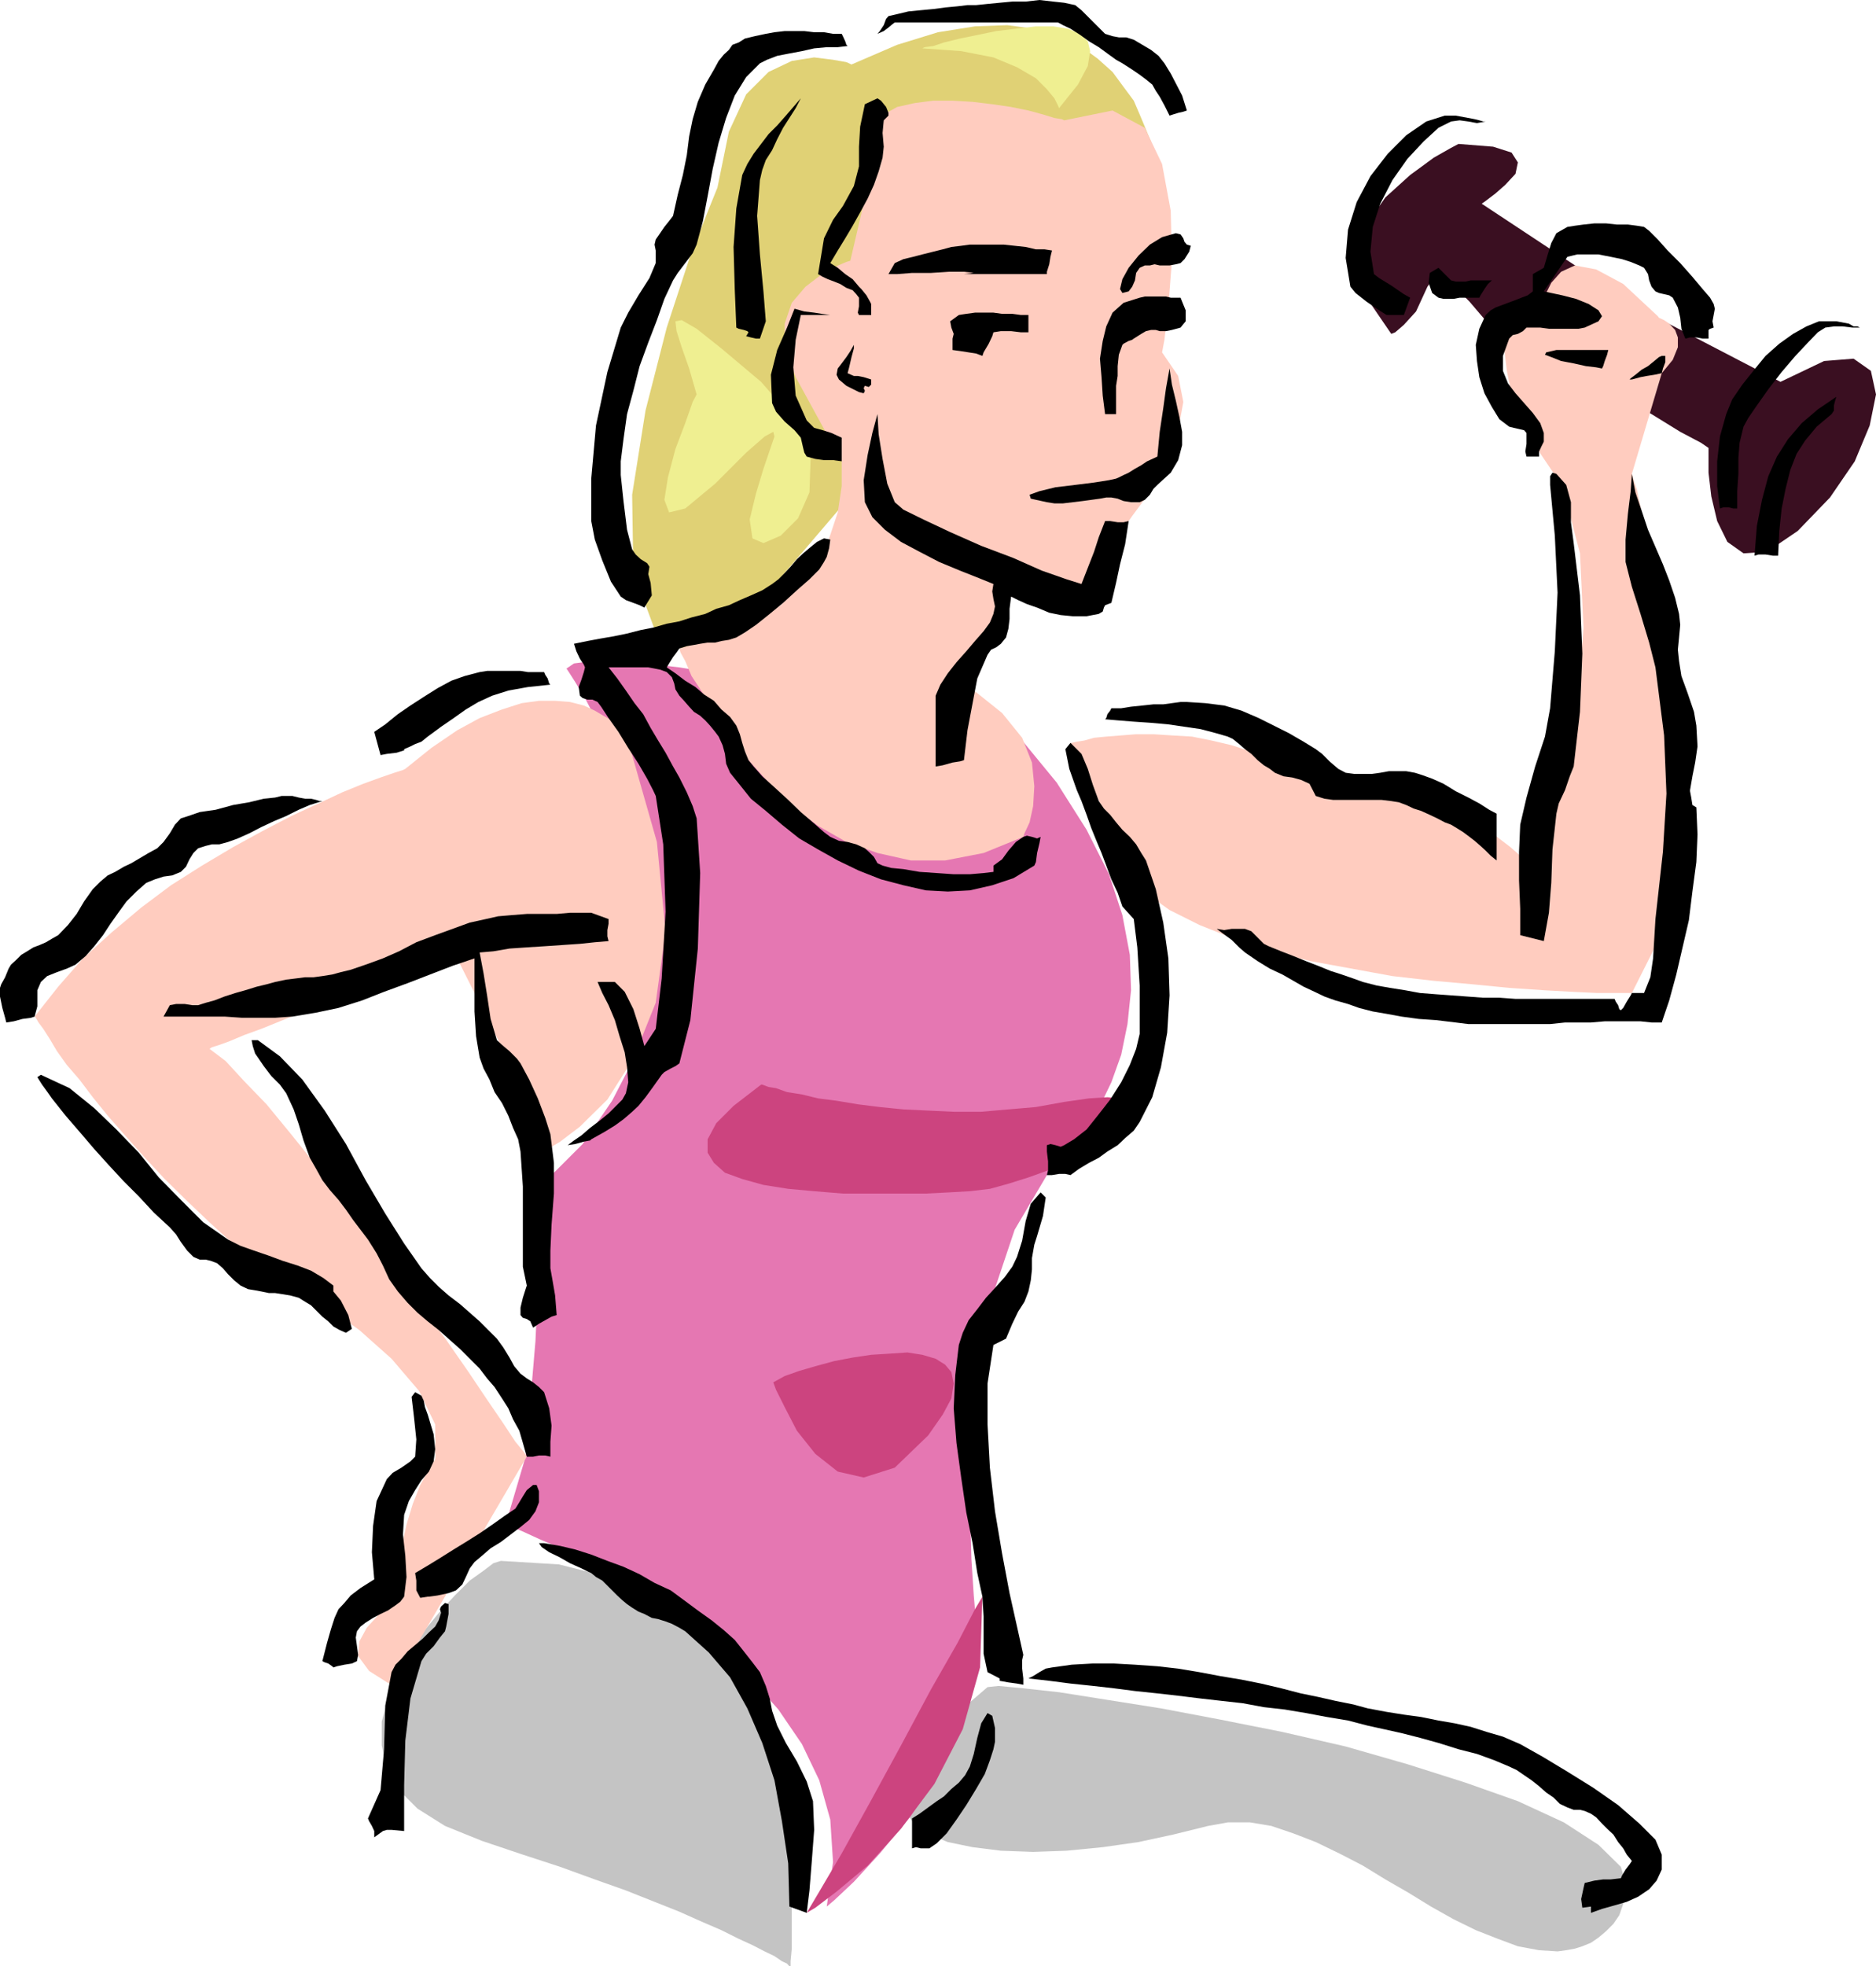
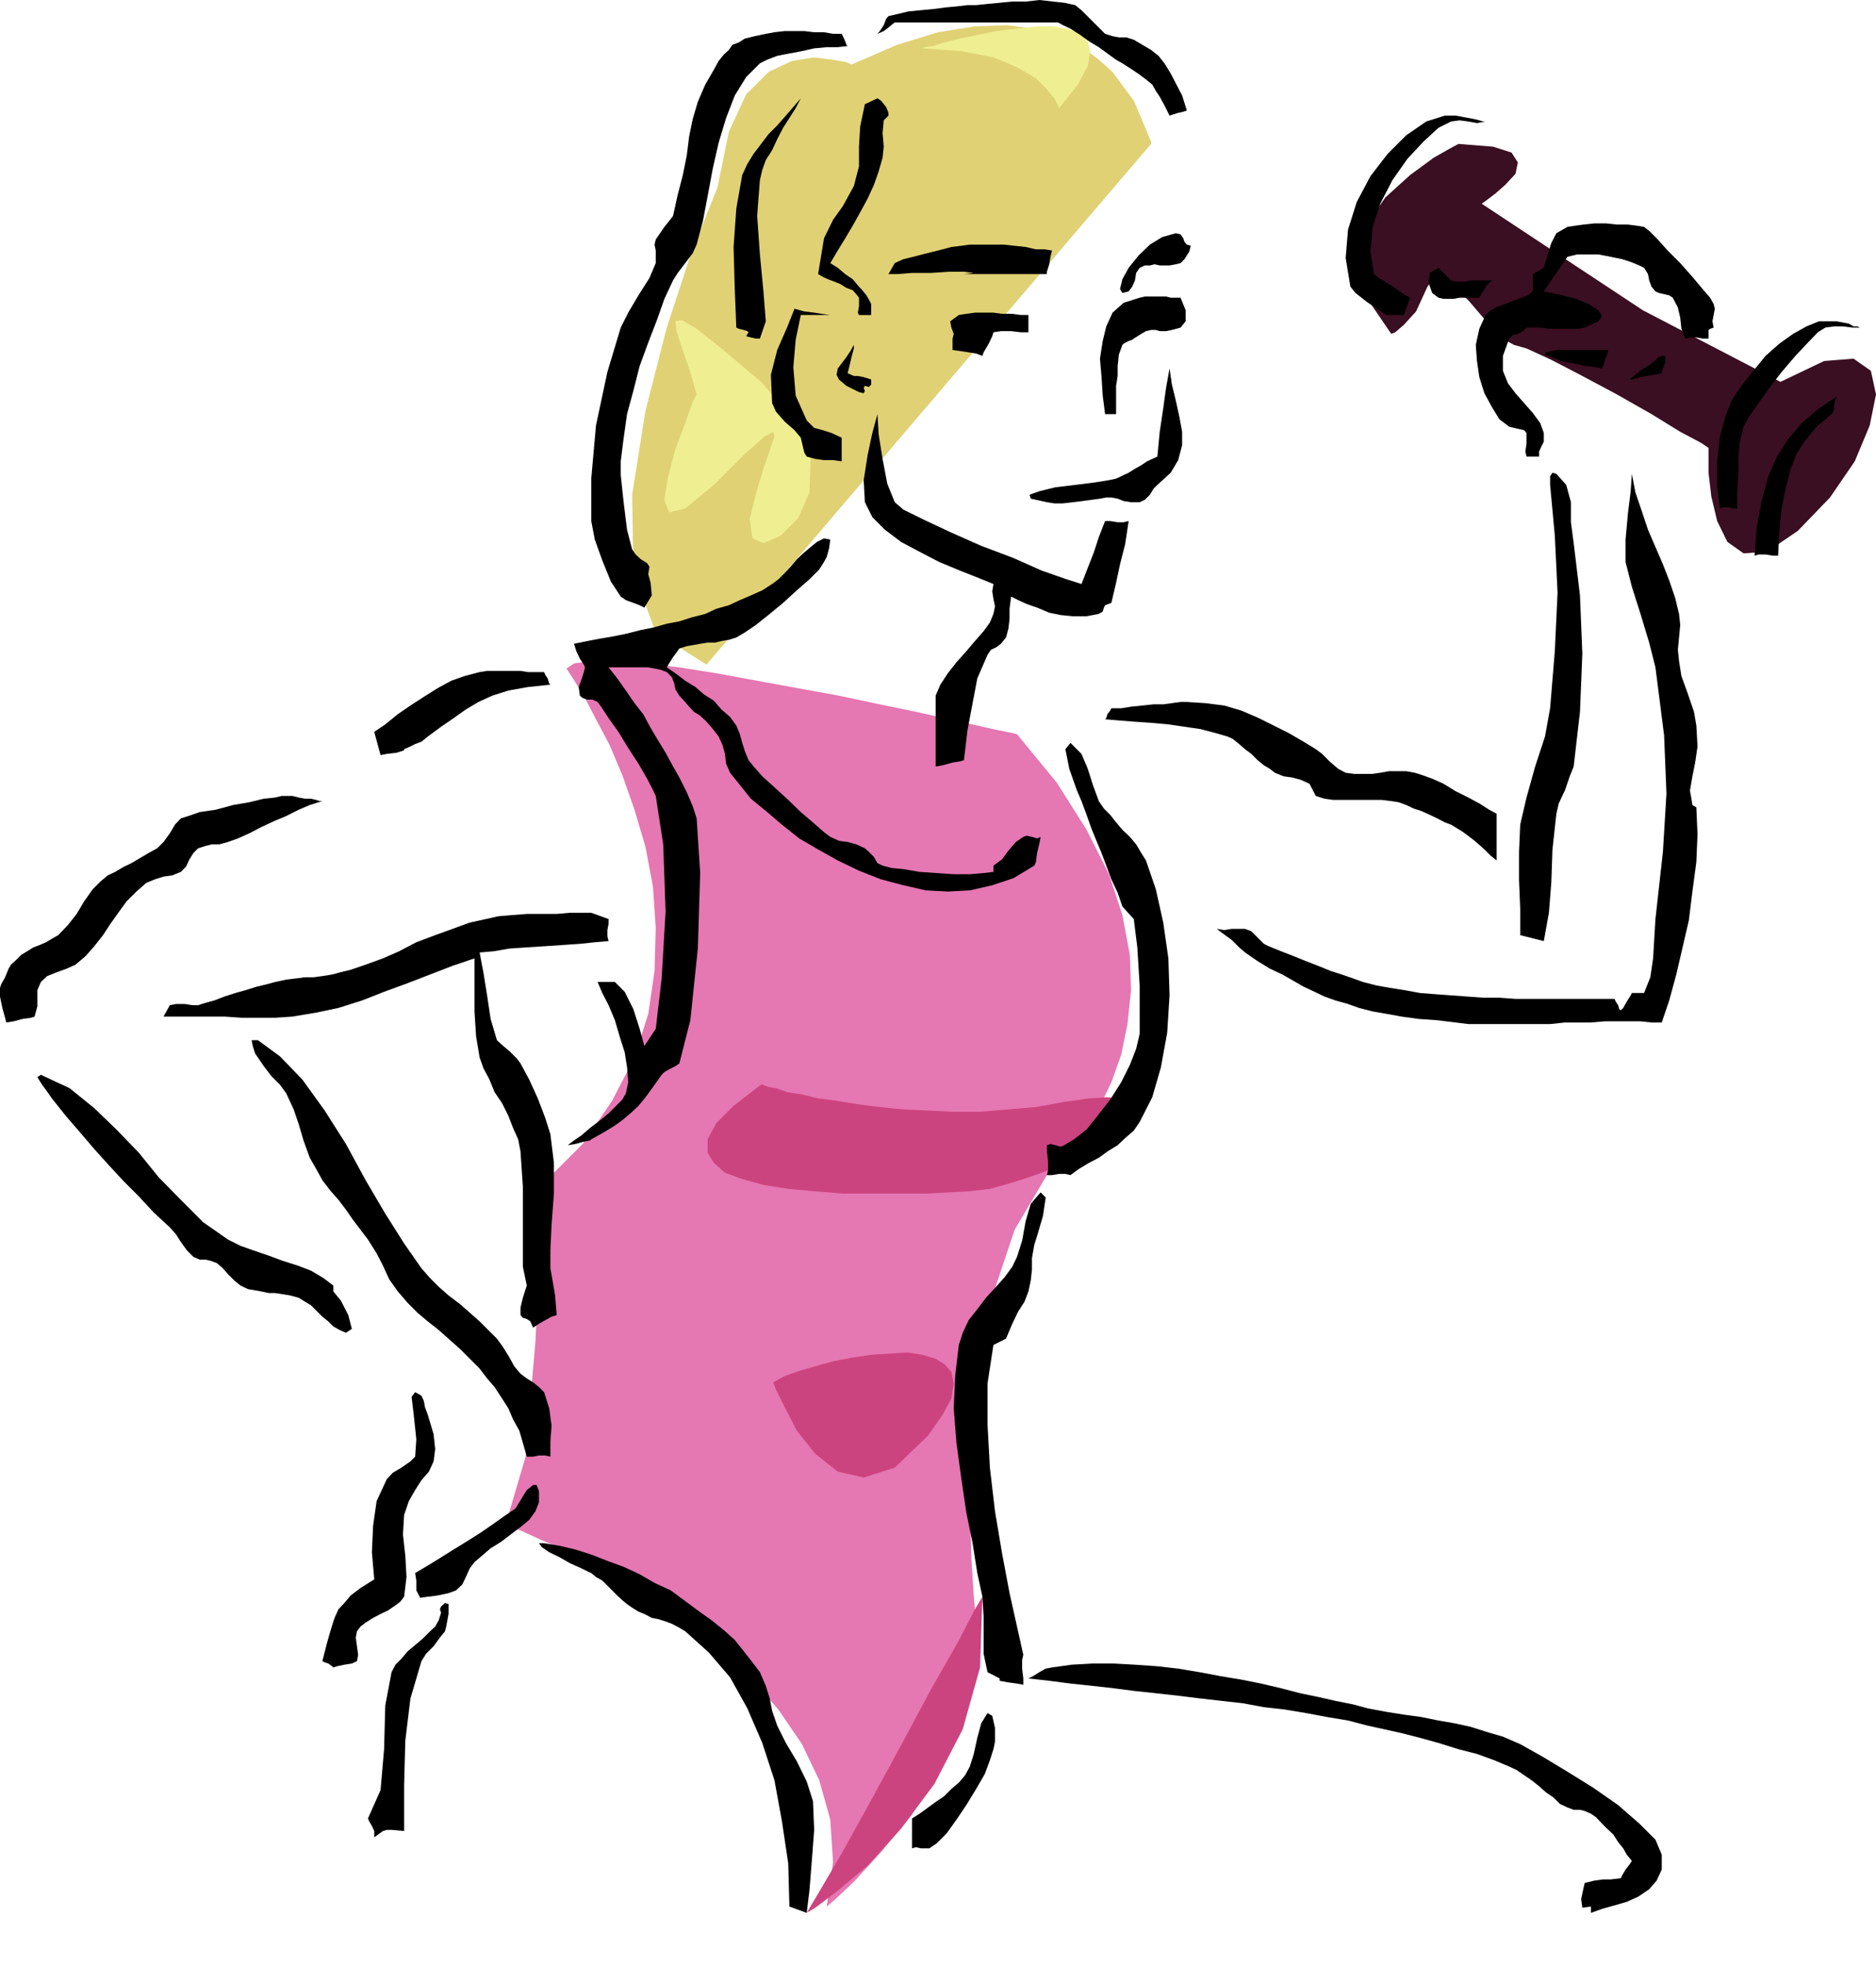
<svg xmlns="http://www.w3.org/2000/svg" height="480" viewBox="0 0 343.584 360" width="458.112">
  <path style="fill:#3a0f21" d="m392.966 267.297-1.368.72-3.168 1.8-4.32 3.168-4.536 4.104-3.456 4.968-1.584 5.904 1.152 6.84 4.968 7.272.72-.288 1.584-1.368 2.232-2.448 2.088-4.536 1.152-1.584 1.8.216 2.232 1.584 2.52 2.52 2.52 2.952 2.232 2.448 2.088 1.8 1.296.72 2.304.648 4.536 2.088 5.688 2.952 6.336 3.384 6.336 3.6 5.256 3.24 3.816 2.016 1.368.936v4.536l.504 4.32 1.08 4.536 1.872 3.816 2.952 2.088 4.32-.288 5.616-3.816 5.904-6.12 4.536-6.624 2.736-6.552 1.152-5.688-.936-4.32-3.168-2.232-5.4.432-7.992 3.816-25.2-13.104-29.52-19.512.72-.504 1.8-1.368 1.8-1.584 1.872-2.016.432-2.088-1.152-1.8-3.384-1.08z" transform="translate(-125.846 -240.945)" />
-   <path style="fill:#c4c4c4" d="m306.71 549.825 2.016-.216 4.536.432 6.552.72 8.64 1.368 10.008 1.584 10.656 2.016 11.592 2.304 11.592 2.664 11.304 3.24 10.656 3.384 9.576 3.384 8.424 3.888 6.336 4.104 4.104 4.032 1.296 4.32-1.584 4.536-1.08 1.584-1.368 1.368-1.368 1.152-1.368.936-1.584.648-1.368.432-1.584.288-1.584.216-3.384-.216-3.888-.72-3.672-1.368-4.032-1.584-4.104-2.016-4.104-2.304-4.104-2.52-4.248-2.448-4.104-2.52-4.32-2.232-4.32-2.088-4.104-1.584-4.032-1.368-3.888-.648h-4.104l-3.6.648-6.408 1.584-6.336 1.368-6.552.936-6.624.648-6.12.216-5.904-.216-5.184-.648-4.536-.936-3.816-1.584-2.736-2.232-1.584-2.52-.216-3.168 1.368-3.888 2.952-4.32 4.68-4.968zm-89.136-23.112-1.368.432-1.8 1.368-2.52 1.8-2.736 2.736-2.736 2.952-2.952 3.6-2.736 3.888-2.232 4.104-1.584 4.32-1.152 4.248v4.32l.936 4.104 2.016 3.888 3.6 3.6 5.04 3.168 6.768 2.736 7.488 2.52 6.84 2.232 6.336 2.304 5.688 2.016 5.256 2.088 4.536 1.8 4.032 1.8 3.672 1.584 3.168 1.584 2.52 1.152 2.232 1.152 1.8.864 1.368.936.936.432.432.504h.216v-.936l.216-2.304v-8.568l-.216-5.688-.648-6.408-1.368-6.552-1.584-7.056-2.736-6.984-3.168-6.624-4.32-6.336-5.184-5.688-6.624-4.536-7.704-3.6-9.072-2.304z" transform="translate(-125.846 -240.945)" />
  <path style="fill:#e577b2" d="m229.598 363.345.432.648 1.152 1.8 1.8 2.952 2.016 3.888 2.52 4.752 2.304 5.472 2.232 6.336 2.016 6.84 1.368 7.272.504 7.488-.216 7.92-1.152 7.848-2.52 7.992-4.104 7.92-5.4 7.92-7.488 7.488-.216 8.856-.936 19.8-1.8 21.096-3.672 12.456.72.216 2.232.936 3.456 1.584 4.248 1.8 5.256 2.736 5.688 3.168 5.904 3.672 6.12 4.032 5.904 4.824 5.4 5.184 5.04 5.688 4.32 6.336 3.168 6.624 2.016 7.2.504 7.776-1.152 8.136 1.368-1.152 3.6-3.384 4.752-5.184 5.688-6.84 5.184-8.136 4.32-9.36 2.448-9.936-.216-10.44-.216-2.52-.432-6.624-.288-9.936.504-12.024 1.152-12.96 2.448-13.176 4.104-12.24 5.904-10.008.432-.432 1.152-.936 1.584-1.8 2.016-2.52 2.304-3.168 2.232-3.816 2.088-4.32 1.8-5.04 1.152-5.616.648-6.192-.216-6.48-1.368-7.272-2.448-7.488-4.104-8.136-5.472-8.64-7.272-8.856-.864-.216-2.52-.504-3.888-.864-5.184-1.152-6.048-1.368-6.624-1.368-7.488-1.584-7.488-1.368-7.488-1.368-7.488-1.368-6.768-1.08-6.408-.72-5.4-.432h-4.32l-3.168.432z" transform="translate(-125.846 -240.945)" />
  <path style="fill:#cc447f" d="m273.59 591.153 1.584-.936 3.888-2.952 5.688-4.752 6.12-6.768 6.12-8.208 5.184-10.008 3.168-11.304.432-12.96-1.368 2.304-3.168 6.12-4.896 8.568-5.472 10.224-5.688 10.44-5.184 9.36-4.104 6.984zm-8.352-151.633h.216l1.152.433 1.368.216 2.016.72 2.736.432 2.952.72 3.384.432 3.888.648 4.032.504 4.32.432 4.536.216 4.68.216h5.04l4.968-.432 5.04-.432 5.184-.936 4.536-.648 3.384-.216 2.304.216 1.368.648.216 1.152-.432 1.368-.936 1.584-1.8 1.584-2.304 1.8-2.664 1.8-3.24 1.584-3.384 1.656-3.6 1.296-3.672 1.152-3.384.936-3.672.432-3.816.216-4.248.216h-15.192l-5.256-.432-4.752-.432-4.536-.72-3.888-1.08-3.168-1.152-2.016-1.8-1.152-1.872v-2.448l1.584-2.952 3.168-3.168zm2.232 54.505.504 1.368 1.584 3.168 2.232 4.32 3.384 4.248 4.104 3.24 4.752 1.08 5.688-1.8 6.12-5.904 2.664-3.816 1.584-2.952.432-2.736-.432-2.088-1.152-1.368-1.728-1.08-2.448-.72-2.736-.432-3.168.216-3.456.216-3.384.504-3.384.648-3.456.936-2.952.864-2.664.936z" transform="translate(-125.846 -240.945)" />
  <path style="fill:#e0d175" d="m281.798 252.753-.936-.432-2.448-.432-3.456-.432-4.104.648-4.248 2.016-4.104 4.104-3.168 6.84-2.088 10.224-1.368 3.384-3.6 9.072-4.32 13.176-3.888 15.192-2.448 15.408.216 14.112 4.104 11.088 9.288 5.904 81.432-95.328v-.432l-.504-1.152-.648-1.584-.936-2.232-1.08-2.52-1.872-2.52-2.016-2.736-2.736-2.448-3.168-2.304-3.888-1.8-4.536-1.368-4.968-.648-5.904.216-6.768 1.08-7.488 2.304z" transform="translate(-125.846 -240.945)" />
  <path style="fill:#efef91" d="m253.43 313.16-.72 1.369-1.368 3.888-1.8 4.752-1.368 5.184-.648 4.104.864 2.304 2.952-.72 5.472-4.536 5.688-5.688 3.384-2.952 1.584-.864.216.864-.864 2.52-1.152 3.384-1.368 4.536-1.152 4.752.504 3.456 2.016.864 3.168-1.368 3.168-3.168 2.088-4.752.216-6.12-2.736-6.84-6.336-7.272-7.272-6.12-4.536-3.6-2.736-1.584-1.152.216.216 1.8.936 2.952 1.368 3.888zm41.328-63.36.432-.215 1.584-.216 1.944-.648 2.952-.72 3.168-.648 3.456-.72 3.6-.432 3.672-.432h3.168l2.736.432 2.232.936 1.368 1.368.432 1.8-.432 2.736-1.8 3.384-3.456 4.32-.216-.504-.648-1.296-1.368-1.656-2.016-2.016-3.456-2.016-4.32-1.8-5.904-1.152z" transform="translate(-125.846 -240.945)" />
-   <path style="fill:#ffccbf" d="M321.902 376.953h.216l.936-.216 1.368-.216 1.8-.504 2.232-.216 2.736-.216 2.736-.216h3.168l3.384.216 3.672.216 3.6.72 3.672.864 3.6 1.152 3.672 1.584 3.6 1.8 3.384 2.52h.504l1.08.216 2.088.216 2.448.504 2.952.432 3.456.648 3.6.936 3.888.936 3.6 1.08 3.672 1.368 3.6 1.584 3.168 1.584 2.736 2.088 2.304 2.016 1.296 2.52.936 2.448.936-2.664 2.016-7.272 2.52-10.656 2.232-12.744 1.152-13.824-.648-13.608-3.24-12.312-6.552-9.72-.432-.936-.936-2.52-1.368-3.6-.864-4.32-.504-4.104.72-3.6 2.232-2.52 3.888-.864.216-.72.432-2.016 1.152-2.304 1.8-2.016 2.52-1.152 3.888.72 4.968 2.664 6.336 5.904.216.288.936.432.936.648 1.08 1.152.504 1.368v1.8l-.936 2.304-2.016 2.448-5.472 18.432.936 2.952 1.8 8.352 2.448 12.096 2.304 14.472 1.368 15.912-.432 15.624-2.736 14.328-5.688 11.304h-6.336l-4.536-.216-5.256-.288-6.336-.432-6.624-.648-7.2-.648-7.56-.864-7.488-1.368-7.488-1.368-7.2-1.8-6.84-2.304-6.336-2.52-5.472-2.736-4.752-3.384zm-81.432-1.8-.216-.216-.432-.504-.72-.648-1.152-.936-1.584-.864-1.584-.936-2.016-.936-2.52-.648-2.736-.216h-2.952l-3.168.432-3.6 1.152-4.104 1.584-4.104 2.232-4.752 3.24-4.752 3.816-.432.216-1.584.504-2.52.864-3.168 1.152-3.888 1.584-4.32 2.016-4.968 2.304-5.256 2.736-5.4 2.952-5.688 3.384-5.688 3.6-5.472 4.104-5.4 4.536-5.256 4.752-4.536 5.184-4.32 5.472.216.216.504.864.864 1.152 1.152 1.8 1.368 2.304 1.8 2.52 2.304 2.664 2.448 3.24 2.736 3.384 3.168 3.6 3.456 3.888 3.816 4.104 4.104 4.032 4.32 4.104 4.752 4.32 4.968 4.104 1.656.864 3.816 2.088 5.688 3.6 6.336 4.536 5.904 5.256 5.04 5.904 2.952 6.12v6.336l-.504.72-.864 1.584-1.368 2.448-1.368 3.456-1.152 3.816-.936 4.32-.216 4.32.72 4.536-.72.432-1.8 1.152-2.232 1.8-2.088 2.304-1.368 2.52-.216 2.664 2.016 2.736 4.32 2.736 24.552-41.976-.432-.72-1.656-2.016-2.232-3.384-2.952-4.32-3.384-5.04-4.104-5.904-4.536-6.12-4.752-6.552-4.824-6.624-4.968-6.336-4.752-6.336-4.752-5.904-4.32-5.256-4.104-4.248-3.384-3.672-2.952-2.232.432-.288 1.368-.432 1.8-.648 2.736-1.152 3.168-1.152 3.384-1.368 3.888-1.584 3.888-1.584 4.032-1.584 3.888-1.584 3.6-1.296 3.672-1.368 2.952-1.368 2.736-1.152 1.8-.648 1.368-.648 17.928 35.784 1.584-.936 3.6-2.736 5.04-4.968 4.752-7.488 4.104-10.224 1.8-13.104-1.584-16.344zm80.28-112.176-.432-.216-1.368-.216-2.088-.648-2.664-.72-3.168-.648-3.456-.504-3.6-.432-3.672-.216h-3.528l-3.384.432-3.24.72-2.448 1.368-2.088 2.016-1.08 2.736-.288 3.168.72 4.32-3.384 14.544-.72.216-2.016.864-2.736 1.584-2.736 2.088-2.52 2.952-1.296 3.816v4.32l2.016 5.472 8.424 15.408v4.536l-.72 4.824-1.8 5.4-3.168 5.904-5.472 5.688-7.704 4.752-10.872 3.168.216.72.864 1.584 1.152 2.736 2.088 3.168 2.232 3.816 2.736 4.104 3.384 4.32 3.888 4.32 4.032 4.104 4.824 3.6 5.184 2.952 5.688 2.016 6.12 1.368h6.264l7.056-1.368 7.272-2.952.216-.648.936-2.016.648-2.952.216-3.672-.432-4.32-1.8-4.536-3.672-4.536-5.4-4.32 7.056-16.992.648.216 1.8.72 2.736.432 3.168-.216 3.672-1.152 3.384-2.52 3.384-4.536 2.736-6.768.648-.936 1.872-2.52 2.448-3.6 2.304-4.536 1.8-5.04.936-5.184-.936-4.752-2.952-4.32.432-2.304.72-6.12.648-8.352-.216-9.144-1.584-8.568-3.168-6.624-5.904-3.168z" transform="translate(-125.846 -240.945)" />
  <path style="fill:#000" d="m304.622 241.88 2.088-.215 2.232-.216 2.304-.216h2.448l2.52-.288 2.52.288 2.016.216 2.016.432 1.152.936 1.584 1.584 1.584 1.584 1.152 1.152 1.368.432 1.152.216h1.368l1.368.432 1.584.936 1.584.936 1.368 1.08 1.08 1.368 1.152 1.872.936 1.8 1.152 2.232.864 2.736-.648.216-.936.216-.936.288-.648.216-.936-1.872-.864-1.584-.72-1.08-.648-1.152-1.152-.936-1.152-.864-1.368-.936-1.8-1.152-1.152-.648-1.296-.936-1.872-1.368-1.8-1.08-1.584-1.152-1.8-1.152-1.368-.648-.936-.504h-29.88l-.648.504-.504.432-.864.648-1.152.504.432-.504.72-1.08.432-1.152.432-.504 1.872-.432 1.8-.432 2.232-.216 2.304-.216 2.16-.288 2.304-.216 1.8-.216zm-38.52 5.257 1.584-.288 1.872-.216h3.6l1.8.216h1.8l1.656.288h1.584l.216.432.432.936.216.648.216.216-1.8.216h-2.016l-2.304.216-2.232.504-2.304.432-2.232.432-1.872.72-1.296.648-2.52 2.52-2.088 3.384-1.584 4.104-1.368 4.536-1.08 4.752-.936 5.04-.864 4.536-1.152 4.32-.72 1.584-1.368 1.8-1.368 1.8-.864 1.368-1.584 3.384-1.368 3.888-1.584 4.104-1.584 4.32-1.152 4.536-1.152 4.248-.648 4.608-.504 4.032v2.52l.504 4.752.648 5.256.936 3.6.648.936.936.864 1.152.72.432.648-.216 1.368.432 1.584.216 2.304-1.368 2.232-.864-.432-1.152-.432-1.368-.504-.936-.648-1.8-2.736-1.584-3.888-1.368-3.816-.648-3.384v-7.776l.864-9.72 2.088-9.792 2.448-8.136 1.368-2.736 1.872-3.168 2.016-3.168 1.152-2.736v-2.304l-.216-1.08.216-.936.648-.936.936-1.368.864-1.08.72-.936.864-3.888.936-3.6.72-3.6.432-3.456.648-3.168.936-3.168 1.368-3.168 1.584-2.736.864-1.584.936-1.152.936-.864.648-.936 1.152-.432 1.152-.72 1.8-.432z" transform="translate(-125.846 -240.945)" />
  <path style="fill:#000" d="m272.51 258.945-.936 1.8-1.152 1.8-1.152 1.8-1.08 2.088-.936 2.016-1.152 1.8-.648 1.8-.432 1.872-.504 6.552.504 7.056.648 6.768.432 5.472-1.08 3.168h-.72l-.936-.216-.864-.216.432-.72-.216-.216-.648-.216-.936-.216-.432-.216-.288-7.056-.216-7.704.504-7.056 1.08-6.12.936-2.016 1.152-1.872 1.368-1.8 1.368-1.8 1.584-1.584 1.584-1.8 1.368-1.584zm14.04 0 .648.432.936 1.152.432 1.08v.504l-.864.864-.216 2.304.216 2.52-.216 2.016-.72 2.52-.864 2.448-1.152 2.52-1.368 2.52-1.368 2.448-1.368 2.304-1.368 2.232-1.368 2.304 1.368.864 1.368 1.152 1.368.936 1.152 1.368.432.432.936 1.152.648 1.152.216.432v2.016h-2.232l-.216-.432.216-1.152v-1.584l-.504-.648-.648-.72-1.152-.432-1.152-.72-1.08-.432-1.152-.432-.936-.432-.864-.504 1.08-6.552 1.656-3.384 1.8-2.52L282.23 275l.936-3.6v-3.6l.216-3.672.864-4.104zm103.896 3.168h2.016l1.152.216 1.152.216 1.152.216.864.216.72.216h.432l-1.584.288-1.584-.288-1.584-.216-1.584.216-2.304 1.152-2.736 2.52-2.952 3.168-2.736 3.888-2.232 4.32-1.368 4.248-.432 4.536.648 4.104.936.72 2.232 1.368 2.304 1.584 1.152.648-1.152 3.168h-3.168l-1.368-.864-2.304-1.584-2.016-1.584-.936-1.152-.864-5.256.432-5.184 1.584-5.04 2.52-4.752 3.168-4.104 3.384-3.384 3.672-2.52zm22.464 20.376 1.368-.216 1.584-.216 2.016-.216h2.088l2.016.216h2.016l1.656.216 1.296.216.936.72 1.584 1.584 1.8 2.016 2.304 2.304 2.232 2.52 1.872 2.232 1.368 1.584.648 1.152.216.864-.216 1.152-.216 1.152.216 1.152-.648.216-.288.216v1.584h-1.08l-1.152-.216h-1.152l-.864.216-.72-1.8-.216-2.016-.432-1.872-.936-1.8-.648-.432-.936-.216-.936-.216-.648-.288-.72-.864-.432-1.152-.216-1.152-.72-1.152-.864-.432-1.584-.648-1.584-.504-2.088-.432-2.232-.432h-3.888l-1.8.432-4.32 6.336 1.368.288 2.016.432 2.52.648 2.304.936 1.8 1.152.648 1.08-.648.936-2.52 1.152-1.152.216h-5.4l-1.584-.216h-2.52l-.648.648-.936.504-.936.216-.648.648-1.152 3.168v2.736l.936 2.304 1.368 1.8 1.584 1.8 1.584 1.8 1.368 1.872.648 1.8v1.584l-.432.864-.432.936v.936h-2.304l-.216-.936.216-1.368v-2.016l-.432-.504-.936-.216-.936-.216-.864-.216-1.8-1.368-1.368-2.232-1.368-2.52-.936-2.952-.432-2.952-.216-2.952.648-2.952 1.152-2.52.936-.864.864-.504 1.152-.432 1.152-.432 1.368-.504 1.08-.432 1.152-.432.936-.72v-3.168l2.016-1.152.72-2.448.648-2.088.936-1.8zm-71.712 1.151.864.217.504.72.216.648.432.504.72.216-.288 1.08-.864 1.368-.72.72-.864.216-1.152.216h-1.8l-.936-.216-.864.216h-.936l-.936.432-.648.936-.216 1.368-.504 1.152-.648.864-1.152.288-.432-.72.432-1.8 1.152-2.088 1.8-2.232 2.088-2.016 2.232-1.368zm-37.728 2.089h6.192l2.016.216 2.016.216 1.872.432h1.584l1.368.216-.288 1.152-.216 1.368-.432 1.368v.432H302.39l1.8-.216-1.8-.216h-2.736l-3.312.216h-3.456l-2.736.216h-1.584l1.152-2.016 1.584-.72 1.8-.432 1.656-.432 2.016-.504 1.728-.432 1.584-.432 1.8-.216zm85.824 4.248 2.304 2.304.864.216h1.8l.936-.216h3.888l-.72.648-.648.936-.72 1.152-.216.432h-3.6l-1.152.216h-1.8l-.936-.216-1.152-.864-.648-1.872.216-1.8zm-54.72 5.472.936-.216h3.888l.864.216h1.8l.288.72.648 1.584v2.016l-.936 1.152-1.584.432-1.08.216h-1.152l-.72-.216h-.864l-.936.216-.864.504-1.368.864-.288.216-.648.216-.936.504-.216.216-.648 1.8-.216 2.088v1.8l-.288 1.8v5.184h-2.016l-.432-3.384-.216-3.384-.288-3.384.504-3.24.648-2.664 1.152-2.52 2.016-1.8zm-63.216 2.016 1.8.504 1.8.216 1.368.216 1.584.216h-5.4l-.936 4.536-.432 5.04.432 5.184 2.016 4.536 1.368 1.368 1.584.432 1.584.504 1.872.864v4.32l-1.584-.216h-1.656l-1.584-.216-1.584-.432-.432-.72-.216-.864-.216-.936-.216-.936-1.152-1.368-1.8-1.584-1.584-1.8-.72-1.584-.216-5.184 1.152-4.536 1.8-4.104zm30.096 1.152 1.368-.216 1.584-.216h3.384l1.584.216h1.872l1.584.216h1.368v3.168h-1.368l-1.8-.216h-1.872l-1.368.216-.216.72-.648 1.368-.936 1.584-.216.648-1.152-.432-1.368-.216-1.368-.216-1.584-.216v-2.088l.216-.864-.432-1.152-.216-1.152zm157.536 1.152h3.168l1.152.216 1.152.216.864.504h.72l.432.216h-1.368l-1.8-.216h-1.584l-1.584.216-1.368.864-1.8 1.872-2.304 2.448-2.52 2.952-2.448 3.168-2.088 2.952-1.584 2.304-.864 1.584-.72 2.952-.216 2.736v2.952l-.216 3.168v3.168h-.72l-.864-.216h-.936l-.648.216-.504-4.104V325.4l.504-4.536 1.152-4.104 1.08-2.664 1.872-2.736 2.016-2.52 2.232-2.736 2.52-2.232 2.52-1.8 2.448-1.368zm-176.76 4.32v.648l-.432 1.584-.432 1.872-.288 1.08 1.152.504h.72l1.08.216 1.368.432v.935l-.432.432-.72-.216-.216.432.216.504-.216.432-.864-.216-2.304-1.152-1.368-1.152-.432-.864.216-1.152.72-.936.864-1.152.72-1.08z" transform="translate(-125.846 -240.945)" />
  <path style="fill:#000" d="M410.894 305.025h9.504l-.216.864-.432 1.152-.288.936-.216.432-1.08-.216-1.872-.216-2.232-.504-2.304-.432-1.8-.72-1.152-.432.216-.432zm19.296 1.08h.648v1.152l-.432 1.152-.216.864-1.368.288-1.368.216-1.152.216-1.584.432h-.432l.216-.216.864-.648 1.152-.936 1.152-.648 1.152-.936.864-.72zm-90.144 2.304.432 2.952.72 2.952.648 2.952.504 2.736v2.448l-.72 2.736-1.368 2.304-2.448 2.232-.72.72-.648 1.08-.936.936-.936.432h-1.584l-1.368-.216-1.08-.432-1.152-.216h-.936l-1.152.216-1.584.216-1.584.216-1.8.216-1.8.216h-1.584l-1.368-.216-2.952-.648-.216-.72 1.8-.648 2.952-.72 3.6-.432 3.456-.432 2.736-.432 1.296-.288.504-.216.864-.432.936-.432 1.152-.72 1.152-.648 1.08-.72.936-.432.936-.432.432-4.536.648-4.32.504-3.672zm122.112 5.184-.216.72-.216.864v.936l-.432.648-2.736 2.304-2.088 2.52-1.584 2.448-1.152 2.952-.864 3.456-.72 3.6-.432 4.104-.216 4.536h-.936l-1.368-.216h-1.296l-.72.216.432-5.472.936-4.752 1.152-4.32 1.584-3.6 2.016-3.168 2.52-2.952 2.952-2.52z" transform="translate(-125.846 -240.945)" />
  <path style="fill:#000" d="m286.55 316.76.216 3.673.72 4.536.864 4.536 1.368 3.384 1.584 1.368 3.672 1.8 4.896 2.304 5.688 2.52 5.904 2.232 5.184 2.304 4.536 1.584 2.736.864 1.152-2.952 1.152-2.952.864-2.664 1.152-2.952h.936l1.368.216h1.08l.936-.216-.648 4.248-.936 3.672-.72 3.384-.864 3.672-1.152.432-.216.432-.216.72-.72.432-2.232.432h-2.52l-2.232-.216-2.088-.432-2.232-.936-1.872-.648-1.584-.72-1.296-.648-.288 2.232v1.872l-.216 1.8-.432 1.584-.936 1.152-.864.648-.936.432-.648.936-1.872 4.32-.864 4.536-.936 4.968-.648 5.472-.72.216-1.368.216-1.8.504-1.296.216v-12.96l.864-2.016 1.368-2.088 1.584-2.016 1.8-2.016 1.584-1.872 1.584-1.8 1.152-1.584.648-1.584.288-1.368-.288-1.368-.216-1.368.216-1.368-2.664-1.08-3.456-1.368-3.816-1.584-3.6-1.872-3.384-1.8-2.952-2.232-2.304-2.304-1.368-2.736-.216-4.032.72-4.608.864-4.032zm124.344 10.945 1.8 2.016.864 3.168v3.672l.504 3.816 1.152 9.576.432 10.656-.432 10.656-1.152 10.008-.72 1.8-.864 2.52-1.152 2.448-.432 1.872-.72 6.552-.216 6.12-.432 5.472-.936 5.184-4.32-1.08v-4.824l-.216-5.184v-5.256l.216-4.968 1.152-4.968 1.584-5.688 1.8-5.472.936-5.184.864-10.44.504-10.728-.504-10.44-.864-9.288v-1.584l.432-.648z" transform="translate(-125.846 -240.945)" />
  <path style="fill:#000" d="m424.718 327.705.648 3.384 1.152 3.384 1.152 3.456 1.368 3.168 1.368 3.168 1.152 2.952 1.08 3.168.72 2.952.216 2.016-.216 2.304-.216 2.232.216 2.088.432 2.736 1.152 3.168 1.152 3.384.432 2.52.216 3.816-.432 2.952-.504 2.52-.432 2.52v.216l.216 1.152.216 1.368.72.432.216 4.968-.216 5.04-.72 5.4-.648 5.256-1.152 4.968-1.152 4.968-1.296 4.752-1.368 4.032h-1.872l-2.016-.216h-6.552l-2.52.216h-4.752l-2.736.288h-14.976l-2.304-.288-3.6-.432-3.168-.216-3.168-.432-2.736-.504-2.52-.432-2.52-.648-2.016-.72-2.304-.648-2.016-.72-1.8-.864-2.016-.936-1.872-1.08-2.016-1.152-2.304-1.08-2.232-1.368-2.304-1.584-1.08-.936-1.368-1.368-1.584-1.152-1.152-.864 1.368.216 1.368-.216h2.448l1.152.432 1.152 1.152 1.152 1.152.864.432 2.304.936 2.232.864 2.304.936 2.232.864 2.304.936 2.016.648 2.088.72 1.8.648 2.52.648 2.448.432 2.736.432 2.736.504 2.736.216 2.952.216 2.952.216 2.952.216h2.952l2.952.216h18.144l.216.504.432.648.216.72.288.216.432-.432.648-1.152.72-1.152.216-.432h2.232l1.152-2.88.504-3.456.216-3.6.216-3.6 1.368-12.312.648-10.656-.432-10.656-1.584-12.456-1.152-4.536-1.584-5.256-1.584-4.968-1.152-4.536v-4.104l.432-4.752.504-4.104zm-147.96 11.808 1.152.216-.216 1.584-.432 1.584-.504.936-.864 1.368-1.8 1.8-2.304 2.016-2.52 2.304-2.448 2.016-2.52 2.016-2.016 1.368-1.584.936-1.368.432-1.368.216-1.152.288h-1.368l-1.368.216-1.152.216-1.296.216-1.368.432-.504.72-.648.864-.72 1.152-.432.72 1.584 1.08 1.8 1.368 1.872 1.152 1.584 1.368 1.8 1.152 1.368 1.584 1.584 1.368 1.152 1.584.648 1.584.432 1.584.504 1.584.648 1.584.936 1.152 1.584 1.8 2.232 2.016 2.52 2.304 2.304 2.232 2.448 2.088 1.8 1.584 1.152.864 1.584.72 1.584.216 1.584.432 1.584.72.72.648.936.936.648 1.152.936.432 1.584.432 2.232.216 2.952.504 3.168.216 3.096.216h2.952l2.52-.216 1.8-.216v-1.152l1.584-1.152 1.152-1.584 1.368-1.584 1.368-.936.648-.216.936.216.936.288.648-.288-.216 1.152-.432 1.8-.216 1.656-.288.648-3.816 2.304-3.888 1.296-4.104.936-4.032.216-4.032-.216-4.104-.936-4.104-1.08-4.032-1.584-3.888-1.872-3.6-2.016-3.456-2.016-3.168-2.52-2.952-2.52-2.736-2.232-2.016-2.52-1.8-2.232-.72-1.656-.216-1.8-.432-1.584-.72-1.584-.648-.864-.936-1.152-.864-.936-.936-.864-1.152-.72-.864-.936-.936-1.08-.864-.936-.72-1.152-.216-1.08-.432-1.152-.936-.936-1.152-.432-1.08-.216-1.152-.216h-7.272l1.584 2.016 1.584 2.232 1.584 2.304 1.584 2.016 1.368 2.52 1.368 2.304 1.368 2.232 1.368 2.52 1.152 2.016 1.368 2.736 1.08 2.52.72 2.232.648 10.008-.432 13.824-1.368 13.104-2.016 7.92-.72.504-.864.432-1.152.648-.504.504-1.584 2.232-1.368 1.872-1.296 1.584-1.152 1.08-1.584 1.368-1.584 1.152-1.872 1.152-2.448 1.368-.216.216-1.152.216-1.584.432-1.368.216 1.152-.864 1.368-.936 1.584-1.368 1.8-1.368 1.584-1.296 1.368-1.368 1.152-1.152.648-1.152.432-2.016-.216-2.736-.432-2.736-.936-2.952-.864-2.952-1.152-2.736-1.152-2.232-.864-2.016h3.168l1.8 1.8 1.584 3.168 1.152 3.6.864 3.168 2.088-3.168 1.08-9.216.72-12.24-.432-12.312-1.368-8.856-.504-1.08-1.08-2.088-1.584-2.736-1.872-2.88-1.8-2.952-1.8-2.52-1.368-2.088-.648-.864-.936-.432h-.936l-.864-.288-.504-.432-.216-1.584.504-1.368.432-1.368.216-.864-.216-.504-.72-1.08-.648-1.368-.432-1.368 2.448-.504 2.304-.432 2.52-.432 2.448-.504 2.52-.648 2.232-.432 2.52-.72 2.304-.432 2.232-.72 2.52-.648 2.016-.936 2.304-.648 2.016-.936 2.016-.864 2.088-.936 1.8-1.152 1.152-.864 1.152-1.152 1.08-1.152 1.152-1.368 1.152-1.08 1.368-1.152 1.152-.936zm-63.072 24.48 1.368-.216h6.12l1.368.216h2.952l.216.504.432.648.288.936.216.216-4.104.432-3.6.648-2.952.936-2.52 1.152-2.304 1.368-2.232 1.584L206.63 374l-2.448 1.8-1.152.936-1.152.432-.864.432-1.152.504v.216l-1.368.432-1.8.216-1.152.216-1.152-4.248 2.016-1.368 2.304-1.872 2.304-1.584 2.448-1.584 2.52-1.584 2.52-1.368 2.448-.864z" transform="translate(-125.846 -240.945)" />
  <path style="fill:#000" d="m343.214 369.465 3.384.216 3.456.432 3.168.936 3.168 1.368 2.736 1.368 2.736 1.368 2.736 1.584 2.232 1.368 1.152.864 1.368 1.368 1.584 1.368 1.368.72 1.584.216h3.168l1.584-.216 1.584-.288h3.168l1.584.288 1.368.432 1.8.648 2.088.936 2.232 1.368 2.304 1.152 2.016 1.08 1.8 1.152 1.368.72v8.567l-1.08-.864-.936-.936-.936-.864-1.08-.936-.936-.72-1.152-.864-1.152-.72-1.08-.648-1.152-.432-1.368-.72-1.368-.648-1.584-.72-1.368-.432-1.368-.648-1.368-.504-1.368-.216-1.8-.216h-8.856l-1.584-.216-1.584-.504-1.152-2.232-1.584-.72-1.584-.432-1.584-.216-1.584-.648-.936-.72-1.08-.648-1.152-.936-1.152-1.152-1.152-.864-1.08-.936-1.152-.936-.936-.432-2.232-.648-2.736-.72-2.952-.432-2.952-.432-3.168-.288-3.168-.216-2.736-.216-2.52-.216.216-.216.216-.72.504-.648.216-.432h1.8l1.8-.288 2.088-.216 2.016-.216h1.8l1.584-.216 1.584-.216zm-21.312 7.488 2.016 2.016 1.152 2.736.936 2.952 1.08 2.952.936 1.368 1.152 1.152 1.08 1.368 1.152 1.368 1.368 1.296 1.152 1.368.936 1.584.864 1.368 1.8 5.256 1.368 6.12.936 6.552.216 6.768-.432 6.84-1.152 6.336-1.584 5.472-2.304 4.536-1.08 1.584-1.584 1.368-1.368 1.296-1.872 1.152-1.584 1.152-1.8.936-1.8 1.08-1.584 1.152-.936-.216h-1.152l-1.296.216h-.936l.216-.864v-1.656l-.216-1.8v-1.152l.648-.216.936.216.936.288.648-.288 1.8-1.08 2.304-1.8 2.016-2.52 2.304-2.952 2.016-3.168 1.584-3.168 1.152-2.952.648-2.736v-8.856l-.432-6.984-.648-5.184-2.088-2.304-.864-2.52-1.152-2.448-.936-2.52-.864-2.304-.936-2.232-.936-2.304-.864-2.448-.936-2.52-.864-2.016-1.368-3.888-.72-3.6zm-144.504 9.72h2.016l1.152.288 1.152.216h1.08l.936.216.648.216h.504l-2.304.72-2.016.864-2.304 1.152-2.232.936-2.304 1.08-2.232 1.152-2.088.936-1.8.648-1.584.432h-1.368l-1.152.288-1.368.432-.864.864-.72 1.152-.648 1.368-.936.936-1.584.648-1.584.216-1.584.504-1.584.648-1.8 1.584-1.8 1.8-1.368 1.872-1.584 2.232-1.368 2.088-1.584 2.016-1.584 1.8-1.872 1.584-1.584.72-1.8.648-1.8.72-1.152 1.08-.648 1.512v2.952l-.504 1.872-.648.216-1.584.216-1.584.432-1.368.216-.216-.864-.504-1.8-.432-2.088v-1.584l.216-.648.72-1.296.648-1.584.432-.72.936-.864.936-.936 1.08-.648 1.152-.72 1.152-.432 1.152-.504 1.08-.648 1.152-.648 1.8-1.872 1.584-2.016 1.368-2.304 1.584-2.232 1.368-1.368 1.368-1.152 1.368-.648 1.584-.936 1.368-.648 1.584-.936 1.584-.936 1.584-.864 1.152-1.152 1.152-1.584.936-1.584 1.08-1.152 1.368-.432 2.088-.72 2.952-.432 3.168-.864 2.952-.504 2.664-.648 2.088-.216zm56.736 21.384 3.168 1.152v.864l-.216 1.152v1.152l.216.864-2.52.216-2.736.288-3.168.216-3.168.216-3.384.216-3.168.216-2.952.504-2.52.216.72 3.816.648 4.032.648 4.32 1.152 3.888.936.864 1.368 1.152 1.368 1.368.648.864 1.584 2.952 1.584 3.456 1.368 3.6.936 2.952.648 5.256v5.616l-.432 5.688-.216 4.752v3.24l.432 2.448.432 2.52.288 3.6-.936.288-1.152.648-1.152.648-1.08.72-.504-1.152-.648-.432-.72-.216-.432-.504v-1.368l.432-1.8.504-1.584.216-.648-.72-3.456v-14.688l-.432-6.408-.432-2.232-.936-2.088-.864-2.232-1.152-2.304-1.368-2.016-.936-2.304-1.08-2.016-.72-2.016-.648-3.888-.288-4.536v-9.72l-4.032 1.368-4.104 1.584-4.104 1.584-4.32 1.584-4.032 1.584-4.32 1.368-4.104.864-4.32.72-3.168.216h-6.12l-3.168-.216h-11.16l1.152-2.088 1.152-.216h1.584l1.368.216h1.08l1.368-.432 1.584-.432 1.872-.72 2.016-.648 1.8-.504 2.088-.648 1.8-.432 1.584-.432 2.016-.432 1.8-.216 1.656-.216h1.584l1.584-.216 1.8-.288 1.584-.432 1.8-.432 2.736-.936 3.168-1.152 2.952-1.296 3.168-1.656 3.456-1.296 3.168-1.152 3.168-1.152 2.952-.648 2.232-.504 2.52-.216 2.736-.216h5.472l2.448-.216h2.088z" transform="translate(-125.846 -240.945)" />
  <path style="fill:#000" d="m173.078 431.385 4.032 2.952 4.104 4.248 4.104 5.688 3.888 6.12 3.6 6.624 3.6 6.12 3.456 5.472 3.168 4.536 1.584 1.8 1.584 1.584 1.8 1.584 2.088 1.584 1.8 1.584 1.8 1.584 1.584 1.584 1.584 1.584 1.152 1.584 1.152 1.872.864 1.584 1.152 1.368 1.152.864 1.152.72 1.08.864.936.936.936 2.952.432 3.168-.216 2.952v2.736l-.936-.216h-1.152l-1.08.216h-1.152l-.72-2.52-.648-2.232-1.152-2.088-.864-2.016-1.152-1.8-1.368-2.088-1.368-1.584-1.368-1.8-1.8-1.8-1.8-1.8-1.872-1.656-2.016-1.8-2.016-1.584-1.872-1.584-1.8-1.8-1.8-2.088-1.584-2.232-1.152-2.52-1.152-2.232-1.584-2.52-1.368-1.8-1.368-1.8-1.296-1.872-1.368-1.8-1.584-1.8-1.368-1.8-1.152-2.088-1.152-2.016-1.152-3.168-.864-2.952-.936-2.736-1.368-2.952-1.152-1.584-1.584-1.584-1.368-1.8-1.08-1.584-.504-.72-.432-1.368-.216-1.08zm-39.744 6.335 5.256 2.449 4.536 3.672 4.032 3.888 4.104 4.248 3.672 4.536 4.032 4.104 4.104 4.104 4.536 3.168 2.304 1.152 2.448.864 2.736.936 2.52.936 2.736.864 2.448.936 2.304 1.368 1.8 1.368v1.08l1.368 1.656 1.368 2.664.648 2.52-1.08.72-1.152-.504-1.152-.648-.936-.936-1.08-.864-1.152-1.152-.936-.936-1.08-.648-1.152-.72-1.584-.432-1.368-.216-1.368-.216h-1.152l-1.368-.288-1.152-.216-1.296-.216-1.368-.648-1.152-.936-1.152-1.152-.936-1.08-1.08-.936-1.152-.432-.936-.216h-1.08l-1.152-.504-1.152-1.152-1.152-1.584-.864-1.368-1.152-1.296-2.952-2.736-2.736-2.952-2.736-2.736-2.736-2.952-2.664-2.952-2.52-2.952-2.736-3.168-2.52-3.168-.648-.936-1.152-1.584-.864-1.368zm183.096 21.529.936.936-.504 3.384-1.08 3.672-.504 1.584-.432 2.448v2.088l-.216 2.016-.432 2.016-.72 1.872-1.152 1.8-1.08 2.232-1.152 2.736-2.304 1.152-1.08 7.056v7.488l.432 7.92.936 7.992 1.296 7.704 1.368 7.272 1.368 6.12 1.152 5.184-.216.936v1.584l.216 1.8v1.152l-1.152-.216-1.584-.216-1.584-.288v-.432l-2.232-1.152-.72-3.384v-6.84l-.216-3.6-.936-4.32-.864-5.472-1.152-5.616-.936-6.408-.864-6.336-.504-6.336.288-6.12.648-5.472.72-2.232 1.08-2.304 1.584-2.016 1.584-2.088 1.656-1.8 1.8-2.016 1.368-1.872.864-1.8.936-2.952.648-3.6.936-3.168zm-114.552 36.576 1.152.648.432.936.216 1.152.504 1.368 1.08 3.6.288 2.736-.288 2.232-.864 1.872-1.368 1.584-1.152 1.8-1.152 2.016-.864 2.52-.216 3.6.432 3.888.216 3.888-.432 3.6-.72.936-.864.648-1.368.936-1.368.648-1.368.72-1.368.864-.936.72-.648.864-.216 1.152.216 1.584.216 1.584-.216 1.152-.936.432-1.368.216-1.368.288-.648.216-.216-.216-.72-.504-.648-.216-.432-.216.864-3.384.72-2.52.648-2.016.72-1.584 1.08-1.152 1.152-1.368 1.8-1.368 2.52-1.584-.432-4.968.216-4.824.648-4.536 1.872-4.032 1.08-1.152 1.584-.936 1.656-1.152.864-.864.216-3.168-.432-4.104-.432-3.672zm21.6 16.992h.648l.432 1.152v2.016l-.648 1.656-1.152 1.584-1.584 1.296-1.8 1.368-1.8 1.368-1.872 1.152-1.584 1.368-1.368 1.152-.864 1.152-.72 1.584-.648 1.368-1.152 1.08-1.368.504-2.016.432-1.584.216h-.216l-1.368.216-.72-1.368v-1.8l-.216-1.368 2.304-1.368 2.232-1.368 2.52-1.584 2.232-1.368 2.52-1.584 2.304-1.584 2.232-1.584 2.016-1.368.72-1.152.648-1.08.72-1.152zm2.016 10.656 2.952.504 2.736.648 2.952.936 2.952 1.152 2.952 1.08 2.952 1.368 2.736 1.584 2.952 1.368 2.448 1.8 2.52 1.872 2.52 1.8 2.232 1.8 2.016 1.8 1.656 2.088 1.584 2.016 1.368 1.8 1.08 2.52.72 2.304.432 2.232.936 2.736 1.584 3.168 2.016 3.384 1.8 3.672 1.152 3.6.216 5.256-.432 5.688-.432 5.4-.504 4.104-3.168-1.152-.216-7.92-1.152-7.704-1.368-7.488-2.232-6.84-2.736-6.336-3.168-5.688-3.888-4.536-4.32-3.888-1.08-.648-1.368-.72-1.152-.432-1.368-.432-1.152-.216-1.368-.72-1.08-.432-1.152-.72-.936-.648-.864-.72-.936-.864-.936-.936-.864-.864-.936-.936-1.152-.648-.864-.72-.504-.216-1.296-.648-2.088-.936-2.016-1.152-1.8-.864-1.368-.936-.504-.72zm-18.144 10.944.648.216v1.8l-.432 2.304-.216.864-.936 1.152-1.152 1.584-1.368 1.368-.864 1.368-2.016 6.84-.936 7.704-.216 8.136v8.424l-2.304-.216h-.864l-.72.216-1.584 1.152v-1.152l-.432-.936-.504-.864-.216-.504 2.304-5.184.648-7.488.216-7.992 1.152-6.12.72-1.368 1.08-1.08 1.152-1.368 1.368-1.152 1.368-1.152 1.152-1.152 1.152-1.08.648-1.152.432-1.368-.216-.648.216-.504zm111.168 11.808 3.6-.504 3.888-.216h3.816l3.888.216 4.104.288 3.816.432 3.888.648 3.816.72 3.888.648 3.6.72 3.672.864 3.6.936 3.168.648 3.168.72 3.24.648 2.664.72 3.456.648 3.168.504 3.168.432 3.168.648 2.952.504 2.952.648 2.952.936 2.952.864 3.168 1.368 4.104 2.304 4.536 2.736 4.752 2.952 4.536 3.168 3.888 3.384 2.952 2.952 1.152 2.736v2.736l-.936 2.016-1.368 1.584-2.016 1.368-2.088.936-2.232.648-2.304.648-2.016.72V590l-1.584.216-.216-1.584.432-2.016.216-.936 1.8-.432 1.584-.216h1.368l1.872-.216.216-.504.648-1.08.72-.936.432-.648-.936-1.152-.648-1.152-.936-1.152-.864-1.368-1.152-1.08-.936-.936-1.08-1.152-.936-.648-1.152-.504-.864-.216h-1.152l-1.152-.432-1.368-.648-1.152-1.152-1.368-.936-1.296-1.152-1.368-1.08-1.368-.936-1.368-.936-1.368-.648-2.736-1.152-3.168-1.152-3.384-.864-3.672-1.152-3.384-.936-3.384-.864-3.24-.72-2.952-.648-3.6-.936-3.888-.648-3.816-.72-3.888-.648-3.816-.432-3.888-.72-3.888-.432-3.816-.432-4.104-.504-3.816-.432-4.104-.432-3.888-.504-3.816-.432-4.104-.432-3.888-.504-3.816-.432.864-.432 1.152-.72 1.152-.648zm-11.808 8.352.864.504.504 2.232v2.52l-.288 1.368-.648 2.016-.936 2.52-1.584 2.736-1.8 2.952-1.8 2.664-1.8 2.52-1.8 1.8-1.368.936h-1.584l-.864-.216-.72.216v-5.472l1.368-.864 1.584-1.152 1.584-1.152 1.296-.864 1.368-1.368 1.368-1.152 1.152-1.368.864-1.584.72-2.304.648-2.952.72-2.664z" transform="translate(-125.846 -240.945)" />
</svg>